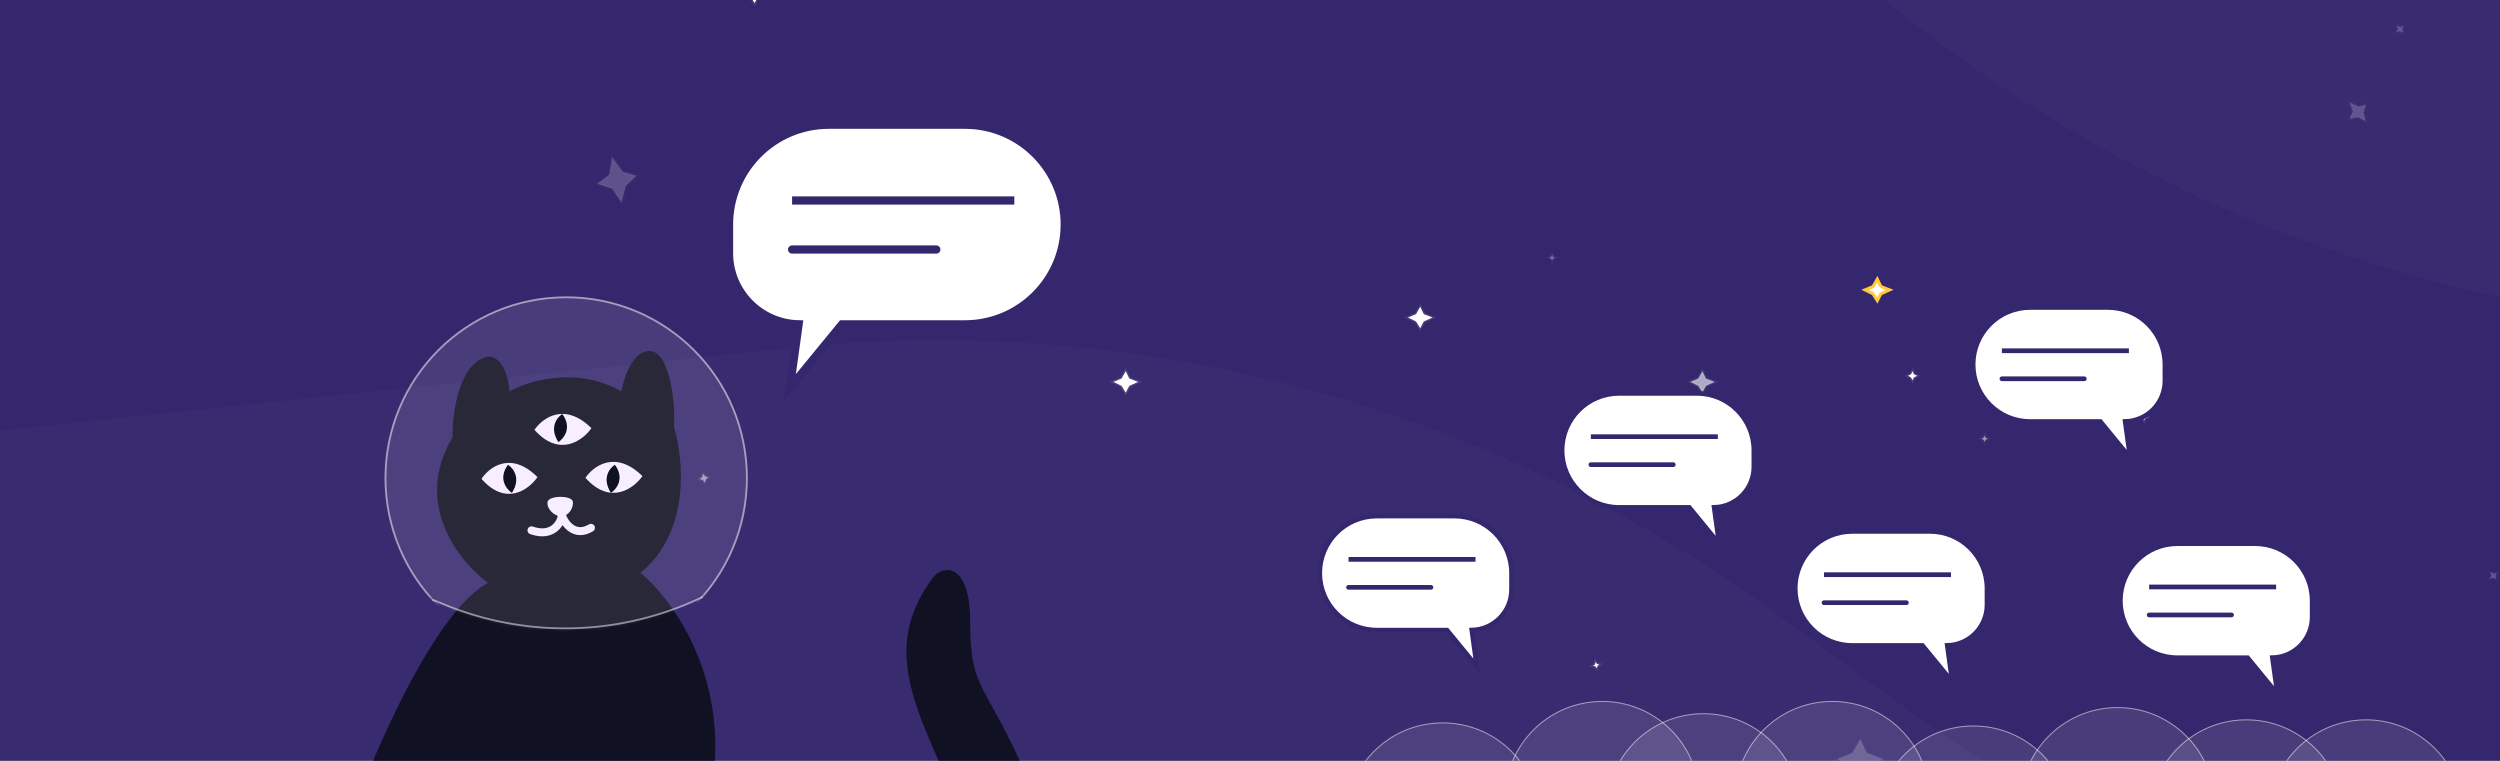
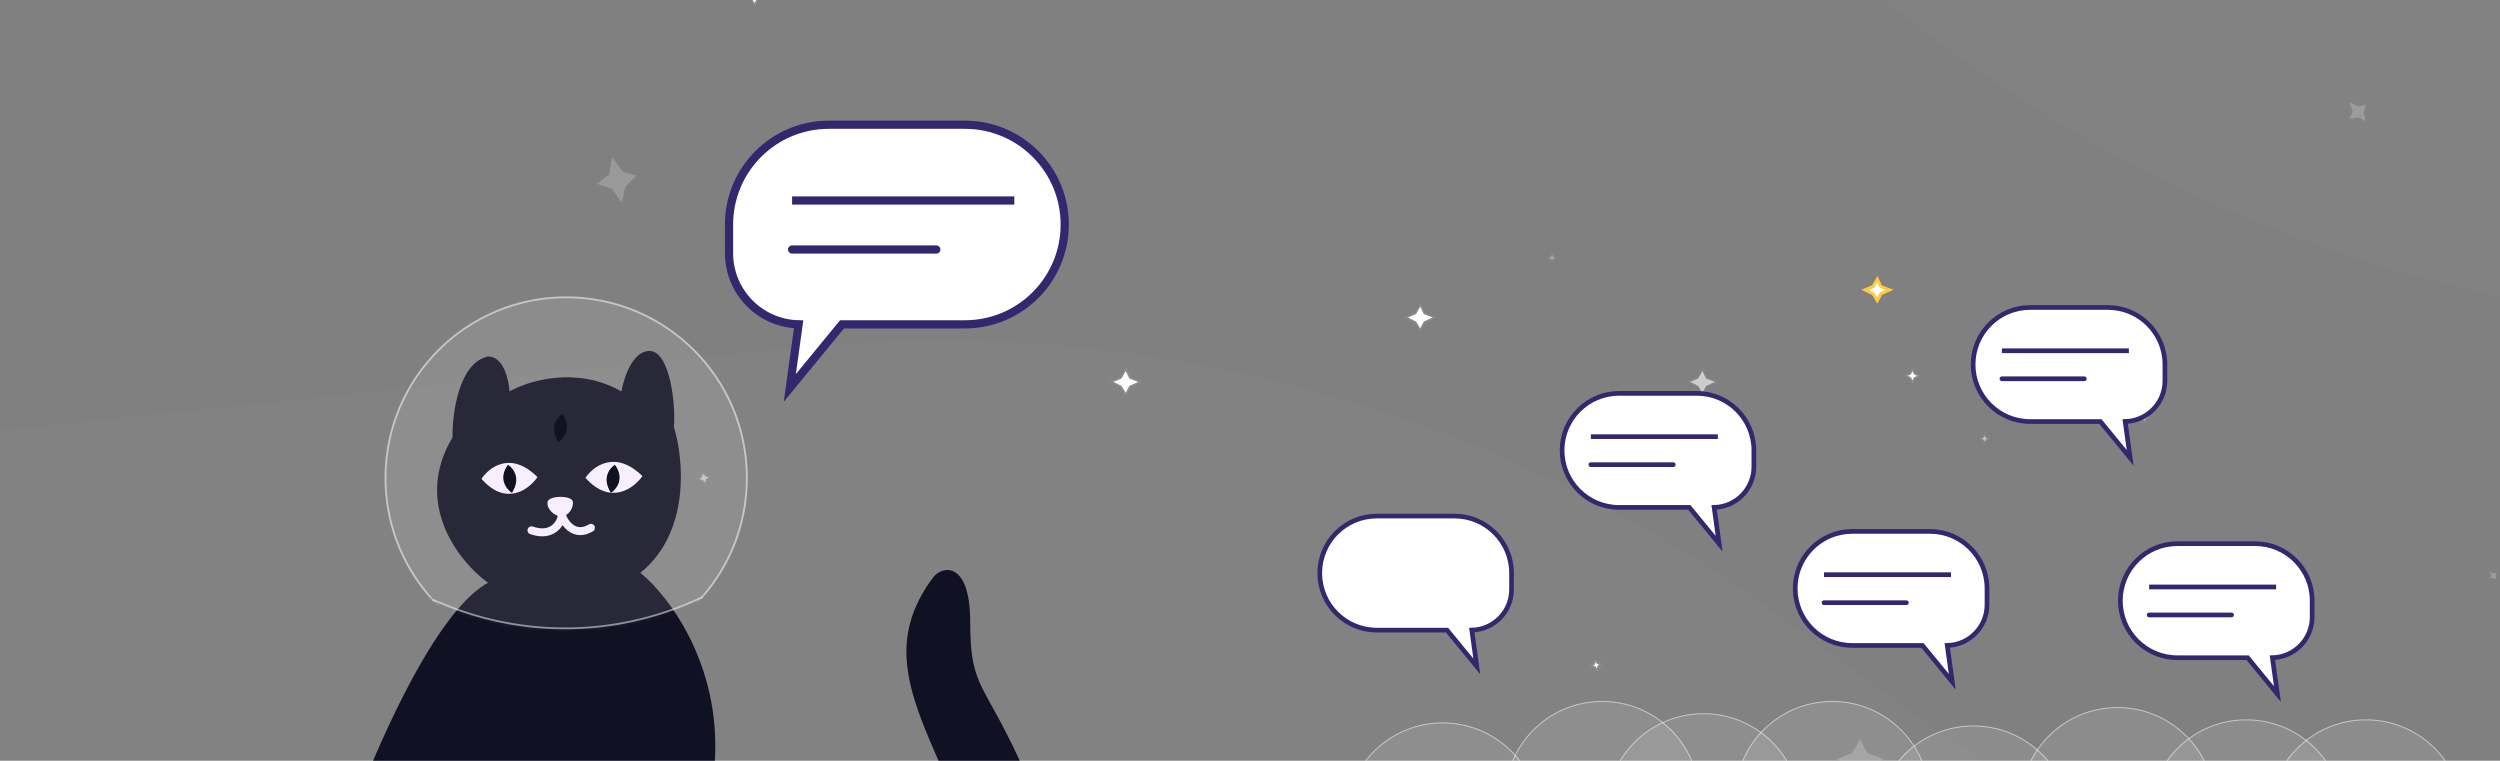
<svg xmlns="http://www.w3.org/2000/svg" width="815" height="248" fill="none">
  <rect width="100%" height="100%" fill="#808080" stroke="none" />
  <g clip-path="url(#a)">
-     <path fill="#35276D" d="M0 0h815v248H0z" />
    <path fill="#fff" stroke="#fff" stroke-opacity=".1" d="M368.143 123.4 367 121l-1.371 2.4-2.629 1.1 2.629 1.3L367 128l1.143-2.2 2.857-1.3-2.857-1.1Zm-121-127L246-6l-1.371 2.4L242-2.5l2.629 1.3L246 1l1.143-2.2L250-2.5l-2.857-1.1Zm217 106L463 100l-1.371 2.4-2.629 1.1 2.629 1.3L463 107l1.143-2.2 2.857-1.3-2.857-1.1Zm235.143 33.286L699 135l-.343.686L698 136l.657.371.343.629.286-.629L700 136l-.714-.314Zm-179.298 80.927-.613.42.741.196.441.579.23-.719.546-.463-.674-.152-.509-.624-.162.763Z" />
    <path fill="#fff" stroke="#fff" stroke-opacity=".1" d="M647.286 142.686 647 142l-.343.686L646 143l.657.371.343.629.286-.629L648 143l-.714-.314Z" opacity=".5" />
    <path fill="#fff" stroke="#fff" stroke-opacity=".1" d="M506.286 83.686 506 83l-.343.686L505 84l.657.371L506 85l.286-.629L507 84l-.714-.314Z" opacity=".3" />
    <path fill="#fff" stroke="#fff" stroke-opacity=".1" d="M623.929 122.029 623.5 121l-.514 1.029-.986.471.986.557.514.943.429-.943L625 122.5l-1.071-.471Z" />
-     <path fill="#fff" stroke="#fff" stroke-opacity=".1" d="m781.727 9.46-.501.996 1.115-.28 1 .44-.22-1.11.38-1.005-.994.29-1.121-.45.341 1.12Z" opacity=".2" />
    <path fill="#fff" stroke="#FFCB3C" d="M613.143 93.4 612 91l-1.371 2.4L608 94.5l2.629 1.3L612 98l1.143-2.2L616 94.5l-2.857-1.1Z" />
    <path fill="#fff" stroke="#fff" stroke-opacity=".1" d="m767.036 36.297-1.076 2.43 2.714-.523 2.547 1.277-.726-2.84.775-2.475-2.413.567-2.848-1.32 1.027 2.884Z" opacity=".2" />
    <path fill="#fff" stroke="#fff" stroke-opacity=".1" d="M556.143 123.4 555 121l-1.371 2.4-2.629 1.1 2.629 1.3L555 128l1.143-2.2 2.857-1.3-2.857-1.1Z" opacity=".6" />
    <path fill="#fff" stroke="#fff" stroke-opacity=".1" d="M608.592 245.457 606.449 241l-2.571 4.457-4.929 2.043 4.929 2.414 2.571 4.086 2.143-4.086 5.357-2.414-5.357-2.043ZM157.827 130.775l-3.928 3.005 4.887 1.61 3.004 4.41 1.36-5.317 3.477-3.349-4.437-1.267-3.454-4.753-.909 5.661ZM275.498-5.89l4.937.286-2.652-4.41.602-5.3-4.501 3.14-4.82.27 2.535 3.854-.484 5.856 4.383-3.696Zm-76.851 62.807-3.928 3.006 4.888 1.61 3.003 4.41 1.36-5.317 3.477-3.35-4.436-1.266-3.455-4.753-.909 5.66Z" opacity=".2" />
    <path fill="#fff" stroke="#fff" stroke-opacity=".1" d="m228.927 155.533-.92.629 1.112.294.662.87.345-1.079.818-.695-1.01-.228-.764-.936-.243 1.145Zm404.951 46.496-.429-1.029-.514 1.029-.986.471.986.557.514.943.429-.943 1.071-.557-1.071-.471Z" opacity=".5" />
    <path fill="#fff" stroke="#fff" stroke-opacity=".1" d="m812.176 187.636-.501.996 1.115-.28 1 .44-.219-1.111.38-1.004-.995.289-1.121-.45.341 1.12Z" opacity=".2" />
    <path fill="#fff" fill-opacity=".02" d="m206.27 248.962-251.026 9.093a36.902 36.902 0 0 0-14.784 3.684c-26.599 12.918-56.827-9.132-52.65-38.405l4.427-31.017c3.47-24.313 23.033-43.148 47.46-45.694l318.095-33.158a463.437 463.437 0 0 1 321.065 86.46l43.056 31.39a418.217 418.217 0 0 0 281.876 78.768l73.181-6.234c86.87-7.401 172.07 27.071 229.35 92.802l35.69 40.956c36.66 42.066 91.65 63.446 147.09 57.196l130.94-14.756c30.9-3.483 57.96 20.698 57.96 51.798 0 27.56-21.45 50.357-48.96 52.031l-170.61 10.378a233.757 233.757 0 0 1-143.19-38.383l-72.36-47.877a493.25 493.25 0 0 0-233.148-80.355L780.159 417.35a567.32 567.32 0 0 1-254.221-83.49 567.315 567.315 0 0 0-319.668-84.898Z" />
    <path fill="#fff" fill-opacity=".02" d="M196.276-192.77-2.549-180.18a33.188 33.188 0 0 0-19.38 7.821c-22.538 19.134-56.958 1.468-54.552-27.998l8.763-107.333c2.866-35.096 28.948-63.89 63.59-70.203l241.8-44.057c145.313-26.477 293.339 29.683 384.52 145.885l63.086 80.397c62.973 80.254 165.688 120.31 266.587 105.285 119.545-17.801 238.825 43.086 292.745 151.25l46.33 92.926c28.72 57.594 92.38 88.892 155.52 76.453l64.66-12.738c54.83-10.803 105.88 31.167 105.88 87.055 0 45.371-34.23 83.433-79.35 88.23l-108.8 11.57c-68.55 7.29-136.32-19.464-181.41-71.613l-69.76-80.695a414.35 414.35 0 0 0-256.472-139.417l-73.775-10.241A466.382 466.382 0 0 1 568.654-43.438c-95.279-103.351-232.09-158.216-372.378-149.332Z" />
    <path fill="#111124" d="M159.09 189.994c-26.063 14.074-58.438 109.35-59.09 124.173 17.365 3.447-7.978 59.088 14.184 54.36 9.751 17.241 52.994-13.115 57.327 6.218 28.278-11.598 61.207-6.218 135.488-6.218 4.668-1.248 17.755-7.558 32.742-22.805 18.733-19.059 8.633-61.249-5.05-92.688s-18.407-27.539-18.407-50.335c0-19.71-9.015-18.462-12.054-14.497-23.946 31.927 7.981 57.013 16.778 103.764 7.037 37.401-21.395 45.122-36.489 44.308.261-40.659-34.426-73.085-51.801-84.217 3.649-33.752-14.442-57.61-23.945-65.321 16.42-13.293 14.116-37.248 10.914-47.566.651-6.678-1.14-24.76-7.982-24.76-5.473 0-8.363 8.797-9.122 13.195-14.596-8.341-30.406-3.477-36.489 0-.218-3.802-1.922-11.403-7.004-11.403-9.513 2.085-11.673 18.463-11.566 26.389-13.031 21.763 2.281 40.668 11.566 47.403Z" />
    <mask id="b" width="150" height="120" x="105" y="86" maskUnits="userSpaceOnUse" style="mask-type:alpha">
      <path fill="#D9D9D9" stroke="#fff" stroke-width=".601" d="m224.353 196.433 3.503-1.533 26.449-6.913V87H105.83l3.306 107.9h30.957a100.869 100.869 0 0 0 84.26 1.533Z" />
    </mask>
    <g mask="url(#b)">
      <circle cx="59.209" cy="59.209" r="59.209" fill="#fff" fill-opacity=".1" transform="matrix(-1 0 0 1 243.785 96.617)" />
      <circle cx="59.209" cy="59.209" r="58.909" stroke="#fff" stroke-opacity=".5" stroke-width=".601" transform="matrix(-1 0 0 1 243.785 96.617)" />
    </g>
    <path stroke="#fff" stroke-opacity=".5" stroke-width=".601" d="M229.051 194.6a103.35 103.35 0 0 1-83.556 2.721l-4.507-1.82" />
    <path fill="#F7EEFF" d="M156.969 156.105c2.486-3.802 9.614-9.236 18.244-.56-2.746 3.988-10.24 9.682-18.244.56Z" />
    <path fill="#111124" d="M165.603 151.514c1.71 1.075 4.352 4.414 1.274 9.167-1.799-1.195-4.574-4.707-1.274-9.167Z" />
    <path fill="#F7EEFF" d="M190.855 155.777c2.529-3.802 9.784-9.236 18.571-.56-2.796 3.987-10.423 9.682-18.571.56Z" />
-     <path fill="#111124" d="M200.445 151.512c-1.707 1.075-4.352 4.414-1.274 9.167 1.802-1.195 4.574-4.707 1.274-9.167Z" />
-     <path fill="#F7EEFF" d="M174.234 140.146c2.529-3.802 9.784-9.236 18.57-.56-2.795 3.988-10.422 9.682-18.57.56Z" />
+     <path fill="#111124" d="M200.445 151.512c-1.707 1.075-4.352 4.414-1.274 9.167 1.802-1.195 4.574-4.707 1.274-9.167" />
    <path fill="#111124" d="M183.308 134.965c-1.707 1.075-4.352 4.414-1.273 9.168 1.801-1.196 4.574-4.708 1.273-9.168Z" />
    <path fill="#F7EEFF" d="M186.794 163.73c0-2.345-8.082-2.336-8.307 0-.222 2.336 2.215 4.301 3.909 4.561 2.118.326 4.398-1.629 4.398-4.561Z" />
    <path stroke="#F7EEFF" stroke-linecap="round" stroke-width="2.606" d="M192.646 172.076c-5.212 3.127-8.47-1.304-9.448-3.91-.488 2.551-3.16 7.07-9.936 4.724" />
    <path fill="#fff" stroke="#35276D" stroke-width="2.674" d="M260.349 105.731c-12.575-.274-22.685-10.553-22.685-23.194V73.2c0-17.97 14.568-32.537 32.537-32.537h44.361c17.969 0 32.537 14.567 32.537 32.537s-14.567 32.537-32.537 32.537h-40.07l-14.005 17.071-3.008 3.665.65-4.697 2.22-16.045Z" />
-     <path fill="#fff" d="M258.219 65.367h72.455-72.455Zm0 15.97h47.022Z" />
    <path stroke="#35276D" stroke-linecap="round" stroke-width="2.674" d="M258.219 81.337h47.022m-47.022-15.97h72.455-72.455Z" />
    <path fill="#fff" stroke="#35276D" stroke-width="1.528" d="M448.827 205.418h22.894l8.003 9.753 1.718 2.095-.371-2.684-1.268-9.168c7.185-.156 12.961-6.03 12.961-13.252v-5.335c0-10.267-8.323-18.591-18.591-18.591h-25.346c-10.268 0-18.591 8.323-18.591 18.591 0 10.267 8.323 18.591 18.591 18.591Z" />
    <path fill="#fff" d="M439.621 182.352h41.399-41.399Zm0 9.124h26.867Z" />
-     <path stroke="#35276D" stroke-linecap="round" stroke-width="1.528" d="M439.621 191.476h26.867m-26.867-9.124h41.399-41.399Z" />
    <path fill="#fff" stroke="#35276D" stroke-width="1.528" d="M527.827 165.418h22.894l8.003 9.753 1.718 2.095-.371-2.684-1.268-9.168c7.185-.156 12.961-6.03 12.961-13.252v-5.335c0-10.267-8.323-18.591-18.591-18.591h-25.346c-10.268 0-18.591 8.323-18.591 18.591 0 10.267 8.323 18.591 18.591 18.591Z" />
    <path fill="#fff" d="M518.621 142.352h41.399-41.399Zm0 9.124h26.867Z" />
    <path stroke="#35276D" stroke-linecap="round" stroke-width="1.528" d="M518.621 151.476h26.867m-26.867-9.124h41.399-41.399Z" />
    <path fill="#fff" stroke="#35276D" stroke-width="1.528" d="M603.827 210.418h22.894l8.003 9.753 1.718 2.095-.371-2.684-1.268-9.168c7.185-.156 12.961-6.03 12.961-13.252v-5.335c0-10.267-8.323-18.591-18.591-18.591h-25.346c-10.268 0-18.591 8.323-18.591 18.591 0 10.267 8.323 18.591 18.591 18.591Z" />
    <path fill="#fff" d="M594.621 187.352h41.399-41.399Zm0 9.124h26.867Z" />
    <path stroke="#35276D" stroke-linecap="round" stroke-width="1.528" d="M594.621 196.476h26.867m-26.867-9.124h41.399-41.399Z" />
    <path fill="#fff" stroke="#35276D" stroke-width="1.528" d="M709.827 214.418h22.894l8.003 9.753 1.718 2.095-.371-2.684-1.268-9.168c7.185-.156 12.961-6.03 12.961-13.252v-5.335c0-10.267-8.323-18.591-18.591-18.591h-25.346c-10.268 0-18.591 8.323-18.591 18.591 0 10.267 8.323 18.591 18.591 18.591Z" />
    <path fill="#fff" d="M700.621 191.352h41.399-41.399Zm0 9.124h26.867Z" />
    <path stroke="#35276D" stroke-linecap="round" stroke-width="1.528" d="M700.621 200.476h26.867m-26.867-9.124h41.399-41.399Z" />
    <path fill="#fff" stroke="#35276D" stroke-width="1.528" d="M661.827 137.418h22.894l8.003 9.753 1.718 2.095-.371-2.684-1.268-9.168c7.185-.156 12.961-6.03 12.961-13.252v-5.335c0-10.267-8.323-18.591-18.591-18.591h-25.346c-10.268 0-18.591 8.323-18.591 18.591 0 10.267 8.323 18.591 18.591 18.591Z" />
    <path fill="#fff" d="M652.621 114.352h41.399-41.399Zm0 9.124h26.867Z" />
    <path stroke="#35276D" stroke-linecap="round" stroke-width="1.528" d="M652.621 123.476h26.867m-26.867-9.124h41.399-41.399Z" />
    <circle cx="470.32" cy="267.321" r="31.811" fill="#fff" fill-opacity=".1" transform="rotate(179.073 470.32 267.321)" />
    <circle cx="470.32" cy="267.321" r="31.649" stroke="#fff" stroke-opacity=".5" stroke-width=".323" transform="rotate(179.073 470.32 267.321)" />
    <circle cx="522.32" cy="260.321" r="31.811" fill="#fff" fill-opacity=".1" transform="rotate(179.073 522.32 260.321)" />
    <circle cx="522.32" cy="260.321" r="31.649" stroke="#fff" stroke-opacity=".5" stroke-width=".323" transform="rotate(179.073 522.32 260.321)" />
    <circle cx="555.32" cy="264.321" r="31.811" fill="#fff" fill-opacity=".1" transform="rotate(179.073 555.32 264.321)" />
    <circle cx="555.32" cy="264.321" r="31.649" stroke="#fff" stroke-opacity=".5" stroke-width=".323" transform="rotate(179.073 555.32 264.321)" />
    <circle cx="597.32" cy="260.321" r="31.811" fill="#fff" fill-opacity=".1" transform="rotate(179.073 597.32 260.321)" />
    <circle cx="597.32" cy="260.321" r="31.649" stroke="#fff" stroke-opacity=".5" stroke-width=".323" transform="rotate(179.073 597.32 260.321)" />
    <circle cx="643.32" cy="268.321" r="31.811" fill="#fff" fill-opacity=".1" transform="rotate(179.073 643.32 268.321)" />
    <circle cx="643.32" cy="268.321" r="31.649" stroke="#fff" stroke-opacity=".5" stroke-width=".323" transform="rotate(179.073 643.32 268.321)" />
    <circle cx="690.32" cy="262.321" r="31.811" fill="#fff" fill-opacity=".1" transform="rotate(179.073 690.32 262.321)" />
    <circle cx="690.32" cy="262.321" r="31.649" stroke="#fff" stroke-opacity=".5" stroke-width=".323" transform="rotate(179.073 690.32 262.321)" />
    <circle cx="732.32" cy="266.321" r="31.811" fill="#fff" fill-opacity=".1" transform="rotate(179.073 732.32 266.321)" />
    <circle cx="732.32" cy="266.321" r="31.649" stroke="#fff" stroke-opacity=".5" stroke-width=".323" transform="rotate(179.073 732.32 266.321)" />
    <circle cx="771.32" cy="266.321" r="31.811" fill="#fff" fill-opacity=".1" transform="rotate(179.073 771.32 266.321)" />
    <circle cx="771.32" cy="266.321" r="31.649" stroke="#fff" stroke-opacity=".5" stroke-width=".323" transform="rotate(179.073 771.32 266.321)" />
  </g>
  <defs>
    <clipPath id="a">
      <path fill="#fff" d="M0 0h815v248H0z" />
    </clipPath>
  </defs>
</svg>